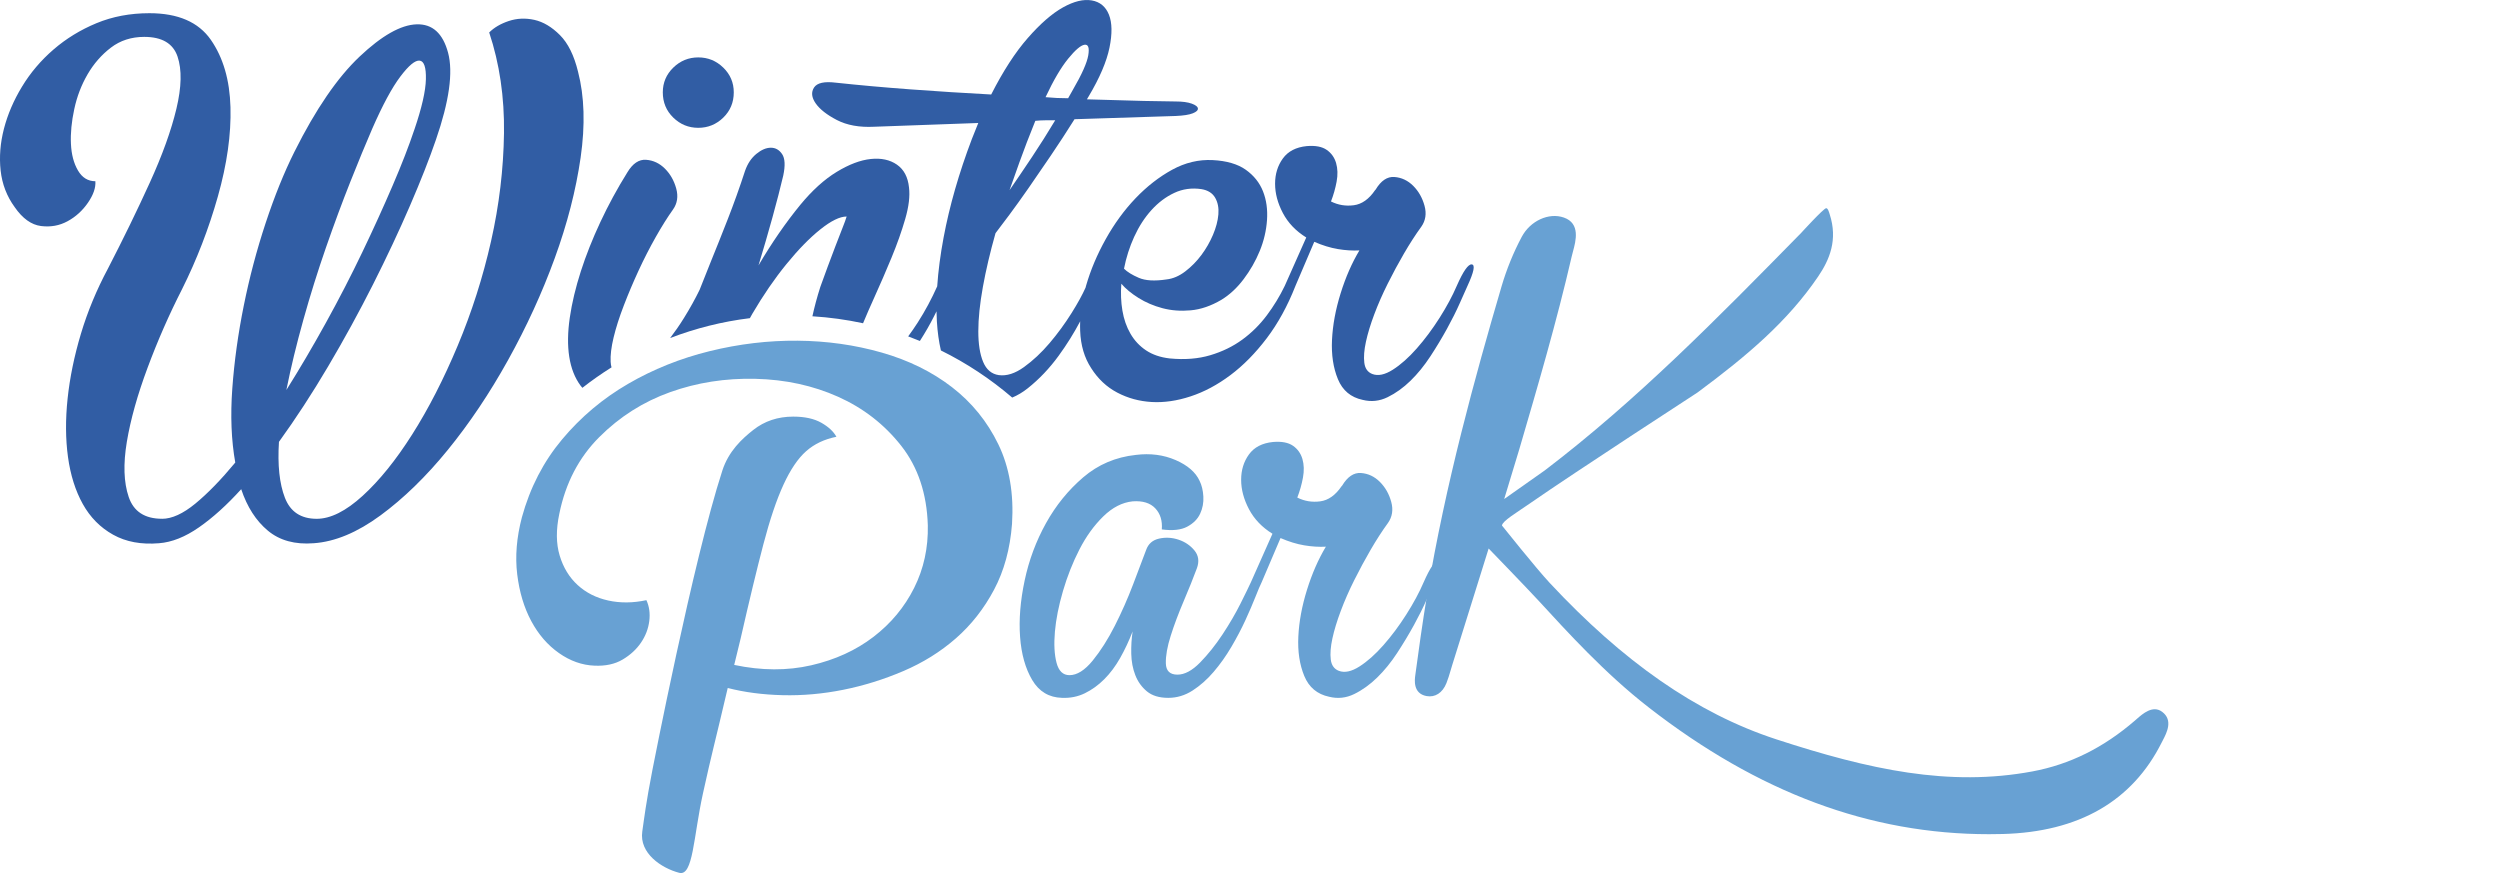
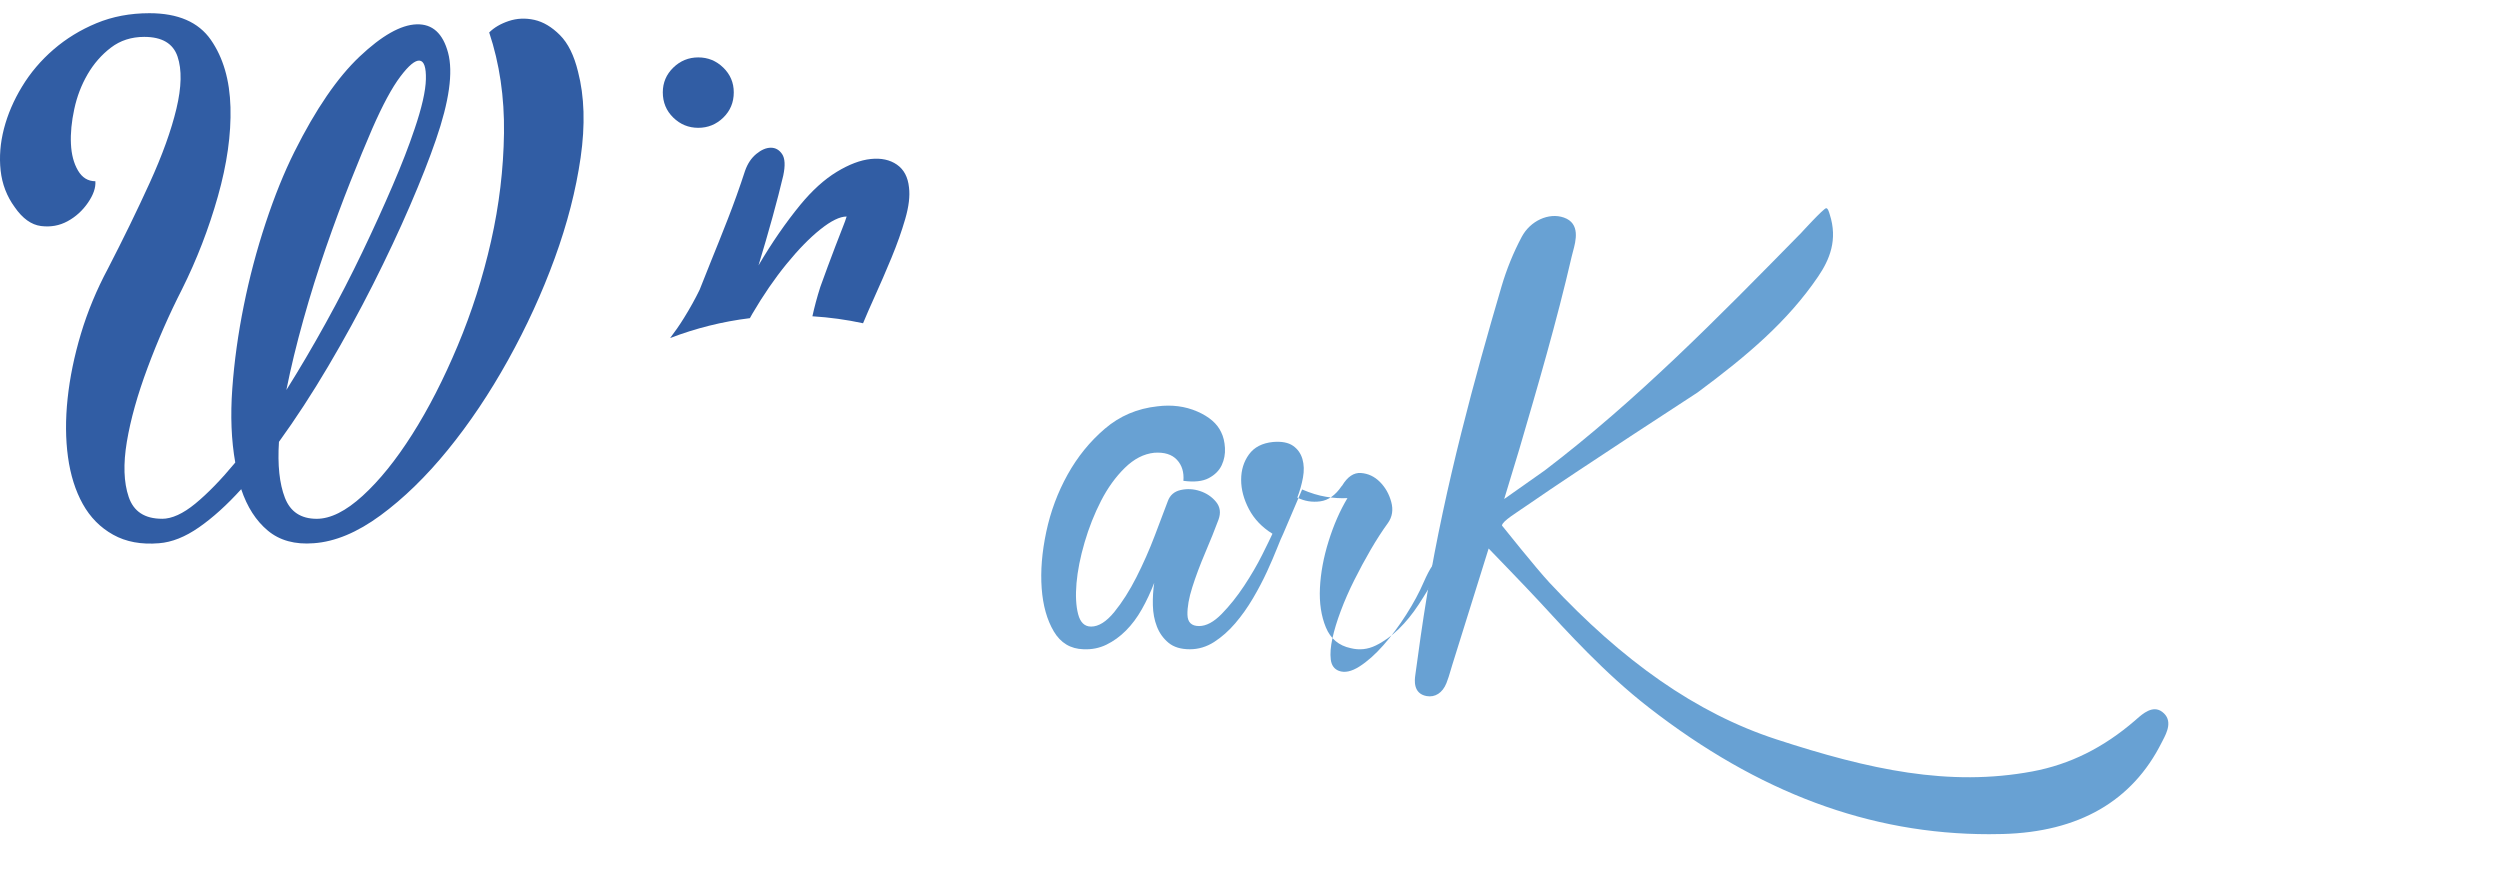
<svg xmlns="http://www.w3.org/2000/svg" height="66" viewBox="0 0 189 66" width="189">
  <g fill="none" fill-rule="evenodd">
    <path d="m114.863 33.948c1.389-4.745 2.827-9.652 3.958-14.561.027-.118.062-.245.097-.377.215-.794.576-2.123-.691-2.563-1.14-.398-2.54.247-3.186 1.463-.631 1.186-1.145 2.452-1.529 3.761-2.003 6.831-4.237 14.937-5.618 23.264-.357 2.155-.655 4.299-.898 6.111-.046.342-.187 1.382.846 1.576.651.121 1.215-.242 1.507-.973.128-.319.224-.645.317-.961.038-.131.077-.262.117-.391l2.759-8.83s2.857 2.949 3.784 3.955c2.173 2.359 4.988 5.472 8.316 8.058 8.291 6.443 16.718 9.585 25.731 9.585.344 0 .69-.004 1.035-.014 5.751-.153 9.793-2.48 12.015-6.917l.09-.174c.294-.566.786-1.514-.051-2.144-.706-.532-1.471.141-1.928.543l-.122.107c-2.395 2.067-4.935 3.327-7.764 3.854-6.3 1.173-12.297-.123-19.362-2.428-6.057-1.976-11.625-5.923-17.125-11.821-1.033-1.107-3.613-4.342-3.613-4.342.037-.345 1.075-.949 2.193-1.726 3.336-2.316 12.592-8.331 12.592-8.331 3.813-2.823 6.822-5.394 9.113-8.758.879-1.291 1.502-2.792.879-4.712-.041-.127-.123-.462-.266-.462-.189 0-1.889 1.866-1.889 1.866-6.376 6.496-12.399 12.633-19.385 17.957l-3.068 2.163z" fill="#68a1d3" />
-     <path d="m108.768 42.391c-.272-.027-.653.517-1.142 1.633-.327.762-.763 1.571-1.307 2.428s-1.122 1.632-1.734 2.326c-.612.694-1.218 1.232-1.816 1.612-.599.381-1.116.49-1.551.326-.354-.136-.558-.421-.612-.857-.054-.435-.014-.965.123-1.592.136-.625.346-1.319.633-2.081.285-.761.625-1.537 1.02-2.326.394-.789.809-1.557 1.244-2.306.435-.748.871-1.421 1.306-2.02.326-.463.408-.993.245-1.592-.163-.598-.449-1.102-.857-1.51-.408-.408-.885-.633-1.428-.673-.545-.041-1.02.28-1.429.959l-.041.041c-.463.681-1 1.061-1.612 1.143-.612.082-1.191-.013-1.734-.285.19-.49.333-.993.428-1.51.095-.516.082-.986-.041-1.408-.123-.421-.361-.755-.714-1-.354-.245-.857-.34-1.51-.285-.816.082-1.422.395-1.816.939-.395.544-.592 1.184-.592 1.918 0 .735.198 1.476.592 2.224.394.748.986 1.367 1.775 1.856l-1.633 3.673c-0.0.001-0.0.001-.001.002-.137.3-.394.829-.774 1.589-.381.762-.837 1.544-1.367 2.347-.531.803-1.096 1.51-1.694 2.122-.599.612-1.17.918-1.714.918-.571 0-.864-.286-.877-.857-.014-.571.109-1.265.368-2.082.258-.816.585-1.686.979-2.612.394-.925.728-1.755 1-2.49.19-.516.129-.965-.184-1.347-.313-.381-.715-.653-1.204-.816-.49-.163-.979-.19-1.469-.081-.489.109-.816.394-.979.856-.245.653-.571 1.517-.98 2.591-.408 1.075-.871 2.122-1.388 3.143-.517 1.02-1.075 1.898-1.673 2.632-.599.734-1.184 1.102-1.755 1.102-.49 0-.816-.313-.979-.938-.163-.625-.204-1.408-.123-2.347.082-.938.285-1.965.612-3.081.327-1.115.741-2.163 1.245-3.143.503-.979 1.102-1.809 1.796-2.489.694-.68 1.434-1.061 2.224-1.143.761-.054 1.333.123 1.714.53.381.408.544.939.49 1.592.816.109 1.455.041 1.918-.205.462-.245.789-.571.979-.979.19-.408.272-.843.245-1.306-.027-.462-.122-.857-.286-1.184-.3-.653-.905-1.176-1.816-1.571-.912-.394-1.912-.524-3-.388-1.524.163-2.85.728-3.979 1.694-1.129.966-2.068 2.122-2.816 3.469-.748 1.347-1.286 2.789-1.612 4.326-.327 1.538-.442 2.959-.347 4.265.096 1.306.401 2.394.918 3.265.517.871 1.266 1.32 2.245 1.347.625.028 1.204-.088 1.734-.347.531-.259 1.02-.612 1.469-1.061.449-.449.85-.986 1.204-1.612.353-.625.666-1.292.938-2-.081.545-.116 1.109-.102 1.694.013.585.115 1.122.306 1.612.19.49.483.898.877 1.225.394.326.931.49 1.612.49.653 0 1.265-.184 1.837-.551.571-.368 1.102-.837 1.591-1.408.49-.572.939-1.204 1.347-1.898.408-.694.761-1.367 1.061-2.02.299-.653.551-1.238.755-1.755.204-.517.36-.884.469-1.102l1.428-3.347c.626.272 1.225.456 1.796.551.571.096 1.115.129 1.632.102-.571.953-1.047 2.041-1.428 3.265-.382 1.225-.599 2.402-.653 3.53-.055 1.13.095 2.122.449 2.979.353.857.979 1.381 1.877 1.571.653.163 1.285.096 1.898-.204.612-.299 1.189-.714 1.734-1.245.544-.53 1.047-1.149 1.51-1.857.462-.707.884-1.408 1.265-2.101.381-.694.7-1.333.959-1.918.258-.585.455-1.027.592-1.326.49-1.061.598-1.605.327-1.633" fill="#68a1d3" />
-     <path d="m54.608 35.577c.479-1.474 1.487-2.403 2.34-3.074.852-.671 1.859-1.007 3.02-1.007.871 0 1.578.155 2.122.463.544.309.925.662 1.143 1.061-.907.182-1.669.544-2.286 1.088-.617.544-1.189 1.388-1.714 2.53-.526 1.142-1.034 2.648-1.523 4.516-.49 1.869-1.061 4.236-1.714 7.101l-.49 2.013c2.068.436 4.008.445 5.822.028 1.814-.417 3.382-1.134 4.707-2.15 1.324-1.015 2.348-2.249 3.074-3.7.726-1.45 1.07-3.028 1.034-4.734-.073-2.394-.744-4.398-2.013-6.013-1.27-1.614-2.857-2.847-4.761-3.701-1.904-.852-3.991-1.306-6.257-1.36-2.268-.054-4.417.281-6.448 1.007-2.032.726-3.818 1.859-5.36 3.401-1.543 1.542-2.549 3.474-3.02 5.795-.254 1.197-.245 2.25.027 3.157.272.907.725 1.651 1.36 2.231.634.58 1.405.97 2.313 1.169.906.2 1.868.191 2.884-.027.218.472.29.998.218 1.578-.073.581-.281 1.125-.626 1.633-.345.508-.808.934-1.388 1.278-.58.345-1.288.499-2.122.463-.943-.036-1.841-.354-2.693-.953-.853-.598-1.551-1.405-2.095-2.421-.544-1.015-.898-2.194-1.061-3.537-.163-1.342-.046-2.775.353-4.299.616-2.249 1.633-4.217 3.048-5.904 1.414-1.687 3.074-3.083 4.979-4.19 1.904-1.106 3.963-1.931 6.176-2.475 2.212-.544 4.425-.807 6.638-.789 2.212.019 4.334.318 6.366.898 2.031.581 3.8 1.452 5.305 2.612 1.505 1.161 2.675 2.603 3.51 4.326.834 1.723 1.178 3.727 1.034 6.013-.145 1.887-.598 3.546-1.36 4.979-.762 1.433-1.724 2.658-2.884 3.673-1.161 1.016-2.485 1.841-3.972 2.475-1.488.635-3.002 1.107-4.544 1.415-1.542.309-3.066.445-4.571.408-1.506-.036-2.893-.218-4.162-.544-1.064 4.55-1.152 4.697-1.87 7.959-.729 3.315-.74 6.292-1.798 6.014-1.354-.356-3.029-1.484-2.792-3.122.145-1.002.27-2.102.768-4.665 0 0 3.077-15.833 5.283-22.618" fill="#68a1d3" />
+     <path d="m108.768 42.391c-.272-.027-.653.517-1.142 1.633-.327.762-.763 1.571-1.307 2.428s-1.122 1.632-1.734 2.326c-.612.694-1.218 1.232-1.816 1.612-.599.381-1.116.49-1.551.326-.354-.136-.558-.421-.612-.857-.054-.435-.014-.965.123-1.592.136-.625.346-1.319.633-2.081.285-.761.625-1.537 1.02-2.326.394-.789.809-1.557 1.244-2.306.435-.748.871-1.421 1.306-2.02.326-.463.408-.993.245-1.592-.163-.598-.449-1.102-.857-1.51-.408-.408-.885-.633-1.428-.673-.545-.041-1.02.28-1.429.959l-.041.041c-.463.681-1 1.061-1.612 1.143-.612.082-1.191-.013-1.734-.285.19-.49.333-.993.428-1.51.095-.516.082-.986-.041-1.408-.123-.421-.361-.755-.714-1-.354-.245-.857-.34-1.51-.285-.816.082-1.422.395-1.816.939-.395.544-.592 1.184-.592 1.918 0 .735.198 1.476.592 2.224.394.748.986 1.367 1.775 1.856c-0.0.001-0.0.001-.001.002-.137.3-.394.829-.774 1.589-.381.762-.837 1.544-1.367 2.347-.531.803-1.096 1.51-1.694 2.122-.599.612-1.17.918-1.714.918-.571 0-.864-.286-.877-.857-.014-.571.109-1.265.368-2.082.258-.816.585-1.686.979-2.612.394-.925.728-1.755 1-2.49.19-.516.129-.965-.184-1.347-.313-.381-.715-.653-1.204-.816-.49-.163-.979-.19-1.469-.081-.489.109-.816.394-.979.856-.245.653-.571 1.517-.98 2.591-.408 1.075-.871 2.122-1.388 3.143-.517 1.02-1.075 1.898-1.673 2.632-.599.734-1.184 1.102-1.755 1.102-.49 0-.816-.313-.979-.938-.163-.625-.204-1.408-.123-2.347.082-.938.285-1.965.612-3.081.327-1.115.741-2.163 1.245-3.143.503-.979 1.102-1.809 1.796-2.489.694-.68 1.434-1.061 2.224-1.143.761-.054 1.333.123 1.714.53.381.408.544.939.49 1.592.816.109 1.455.041 1.918-.205.462-.245.789-.571.979-.979.19-.408.272-.843.245-1.306-.027-.462-.122-.857-.286-1.184-.3-.653-.905-1.176-1.816-1.571-.912-.394-1.912-.524-3-.388-1.524.163-2.85.728-3.979 1.694-1.129.966-2.068 2.122-2.816 3.469-.748 1.347-1.286 2.789-1.612 4.326-.327 1.538-.442 2.959-.347 4.265.096 1.306.401 2.394.918 3.265.517.871 1.266 1.32 2.245 1.347.625.028 1.204-.088 1.734-.347.531-.259 1.02-.612 1.469-1.061.449-.449.85-.986 1.204-1.612.353-.625.666-1.292.938-2-.081.545-.116 1.109-.102 1.694.013.585.115 1.122.306 1.612.19.49.483.898.877 1.225.394.326.931.49 1.612.49.653 0 1.265-.184 1.837-.551.571-.368 1.102-.837 1.591-1.408.49-.572.939-1.204 1.347-1.898.408-.694.761-1.367 1.061-2.02.299-.653.551-1.238.755-1.755.204-.517.36-.884.469-1.102l1.428-3.347c.626.272 1.225.456 1.796.551.571.096 1.115.129 1.632.102-.571.953-1.047 2.041-1.428 3.265-.382 1.225-.599 2.402-.653 3.53-.055 1.13.095 2.122.449 2.979.353.857.979 1.381 1.877 1.571.653.163 1.285.096 1.898-.204.612-.299 1.189-.714 1.734-1.245.544-.53 1.047-1.149 1.51-1.857.462-.707.884-1.408 1.265-2.101.381-.694.7-1.333.959-1.918.258-.585.455-1.027.592-1.326.49-1.061.598-1.605.327-1.633" fill="#68a1d3" />
    <g fill="#315da4">
      <path d="m31.331 9.787c.559-1.641.848-2.91.867-3.805.019-.895-.139-1.362-.475-1.399-.336-.037-.821.363-1.455 1.203-.635.839-1.343 2.155-2.127 3.945-.485 1.119-1.035 2.453-1.651 4.001-.616 1.549-1.231 3.21-1.847 4.981-.616 1.773-1.185 3.591-1.707 5.456-.523 1.867-.951 3.638-1.287 5.316 1.007-1.603 2.005-3.301 2.994-5.092.988-1.791 1.903-3.563 2.742-5.316.84-1.753 1.604-3.432 2.294-5.038.69-1.603 1.24-3.021 1.651-4.253m-19.084 29.436c.746 0 1.586-.381 2.518-1.146.932-.765 1.939-1.8 3.022-3.107-.299-1.678-.373-3.544-.224-5.596.149-2.051.438-4.141.868-6.267.428-2.127.979-4.206 1.651-6.24.671-2.033 1.399-3.834 2.183-5.401 1.604-3.208 3.246-5.604 4.925-7.19 1.679-1.586 3.114-2.397 4.309-2.435 1.194-.037 1.987.681 2.379 2.155.391 1.474.084 3.666-.923 6.576-.485 1.418-1.139 3.078-1.959 4.98-.821 1.903-1.754 3.89-2.798 5.96-1.045 2.071-2.174 4.132-3.386 6.184-1.212 2.053-2.453 3.955-3.721 5.708-.112 1.753.037 3.162.448 4.225.41 1.063 1.212 1.594 2.406 1.594 1.044 0 2.201-.578 3.47-1.735 1.268-1.156 2.518-2.704 3.749-4.644 1.231-1.94 2.379-4.178 3.442-6.715 1.063-2.537 1.903-5.168 2.519-7.892.615-2.723.941-5.446.979-8.17.037-2.723-.336-5.26-1.119-7.611.373-.373.867-.662 1.483-.867s1.259-.233 1.931-.085c.671.15 1.315.532 1.931 1.148.616.616 1.072 1.539 1.371 2.77.484 1.866.55 4.029.196 6.492-.355 2.462-1.007 4.999-1.959 7.611-.951 2.612-2.126 5.176-3.525 7.695-1.399 2.518-2.92 4.785-4.561 6.799-1.642 2.014-3.34 3.666-5.093 4.953-1.754 1.287-3.433 1.986-5.037 2.098-1.418.112-2.574-.205-3.47-.951-.895-.746-1.567-1.791-2.015-3.134-1.082 1.194-2.146 2.155-3.19 2.882-1.045.728-2.052 1.129-3.022 1.203-1.343.112-2.5-.102-3.47-.644-.971-.54-1.735-1.315-2.295-2.322-.559-1.007-.933-2.192-1.119-3.554-.187-1.361-.196-2.835-.028-4.422.168-1.585.504-3.218 1.007-4.897.503-1.678 1.184-3.32 2.042-4.924 1.156-2.238 2.211-4.402 3.162-6.492.951-2.089 1.623-3.954 2.015-5.596.391-1.641.42-2.956.084-3.945-.336-.989-1.175-1.484-2.518-1.484-.97 0-1.81.272-2.518.812-.709.542-1.296 1.213-1.763 2.015-.467.802-.803 1.679-1.007 2.63-.206.951-.29 1.828-.252 2.63.037.803.214 1.474.532 2.015.317.541.756.811 1.315.811.036.486-.15 1.027-.56 1.623-.411.597-.923 1.064-1.539 1.399-.616.336-1.287.457-2.015.364-.727-.093-1.39-.568-1.986-1.428-.597-.82-.951-1.743-1.063-2.769-.112-1.026-.028-2.079.252-3.162.28-1.081.736-2.145 1.372-3.19.634-1.044 1.426-1.977 2.378-2.798.951-.821 2.033-1.484 3.245-1.987 1.212-.503 2.547-.755 4.002-.755 2.163 0 3.712.671 4.645 2.014.932 1.343 1.427 3.041 1.483 5.093.056 2.053-.262 4.3-.952 6.743-.691 2.444-1.595 4.785-2.714 7.024-.971 1.902-1.838 3.88-2.602 5.932-.765 2.052-1.287 3.918-1.567 5.596-.28 1.678-.234 3.069.14 4.169.372 1.101 1.212 1.65 2.518 1.65" />
      <path d="m52.79 9.663c.731 0 1.361-.258 1.89-.772.529-.514.793-1.151.793-1.91 0-.731-.264-1.355-.793-1.869-.528-.514-1.158-.772-1.89-.772-.731 0-1.362.258-1.89.772-.528.515-.792 1.138-.792 1.869 0 .759.264 1.396.792 1.91.528.515 1.158.772 1.89.772" />
      <path d="m56.874 23.725c.826-1.408 1.686-2.662 2.581-3.759.894-1.097 1.747-1.972 2.56-2.622.813-.65 1.477-.975 1.991-.975-.054.19-.163.487-.325.894-.162.406-.339.86-.528 1.361-.19.502-.386 1.023-.589 1.565-.203.542-.386 1.043-.548 1.503-.25.783-.445 1.519-.598 2.219 1.305.08 2.583.258 3.829.527.248-.596.524-1.232.833-1.913.46-1.016.9-2.032 1.32-3.048.42-1.016.765-1.991 1.036-2.926.271-.935.366-1.727.285-2.377-.081-.786-.386-1.362-.914-1.728-.528-.366-1.185-.508-1.971-.427-.787.081-1.646.407-2.581.975-.935.569-1.849 1.396-2.743 2.48-1.111 1.355-2.168 2.885-3.17 4.592.379-1.246.731-2.459 1.057-3.637.325-1.178.596-2.228.813-3.149.162-.758.135-1.301-.081-1.625-.217-.325-.502-.488-.854-.488s-.718.156-1.097.467c-.38.312-.664.738-.854 1.28-.406 1.247-.84 2.459-1.3 3.637-.461 1.179-.901 2.283-1.321 3.312-.299.733-.569 1.412-.812 2.041-.327.673-.717 1.38-1.179 2.125-.336.543-.688 1.05-1.052 1.527 1.912-.734 3.932-1.246 6.029-1.503.062-.109.121-.22.184-.329" />
-       <path d="m46.165 27.362c-.027-.501.047-1.118.223-1.849.176-.732.433-1.538.772-2.418.338-.88.711-1.761 1.118-2.642.406-.88.84-1.727 1.3-2.54.46-.813.894-1.503 1.301-2.073.325-.46.407-.988.244-1.585-.163-.596-.447-1.097-.853-1.504-.407-.406-.881-.63-1.423-.67-.542-.041-1.016.278-1.422.955-.759 1.219-1.437 2.466-2.032 3.739-.596 1.273-1.091 2.52-1.483 3.739-.392 1.219-.671 2.384-.833 3.495-.162 1.111-.176 2.1-.041 2.967.136.868.421 1.592.853 2.175.044.059.091.114.139.168.707-.553 1.442-1.069 2.204-1.547-.035-.118-.058-.253-.066-.409" />
-       <path d="m77.093 12.203c.325-.907.717-1.93 1.178-3.068.271-.027.529-.041.772-.041h.731c-.569.949-1.152 1.869-1.747 2.764-.596.894-1.165 1.734-1.707 2.52.189-.542.447-1.267.772-2.175m3.658-7.763c.542-.664.955-1.016 1.239-1.057s.379.223.285.793c-.095.569-.481 1.436-1.158 2.601l-.366.65c-.299 0-.583-.007-.854-.02-.271-.013-.556-.034-.853-.06.596-1.273 1.165-2.242 1.707-2.906m4.998 13.453c.352-.773.786-1.443 1.301-2.012.514-.569 1.09-1.002 1.727-1.3.636-.298 1.321-.392 2.053-.284.487.081.833.299 1.036.65.203.353.285.772.244 1.26-.041.488-.177 1.003-.407 1.544-.23.542-.522 1.05-.874 1.524-.353.474-.759.888-1.219 1.24-.461.352-.935.556-1.423.609-.894.136-1.592.095-2.093-.122-.502-.216-.874-.446-1.118-.691.163-.84.42-1.646.772-2.418m25.522 2.092c-.271-.027-.65.515-1.138 1.626-.325.758-.759 1.564-1.3 2.418-.542.853-1.118 1.625-1.727 2.316-.61.691-1.213 1.226-1.809 1.605-.596.379-1.111.488-1.544.325-.352-.135-.556-.42-.609-.853-.055-.433-.014-.962.122-1.585.135-.622.345-1.314.63-2.073.284-.759.623-1.53 1.016-2.316.392-.786.806-1.551 1.239-2.297.433-.744.867-1.415 1.301-2.012.325-.46.407-.989.244-1.585-.163-.596-.447-1.097-.853-1.504-.407-.406-.881-.63-1.423-.671-.543-.041-1.016.278-1.422.956l-.041.041c-.461.678-.996 1.057-1.606 1.138-.609.081-1.185-.014-1.727-.285.189-.488.332-.989.427-1.504.095-.514.081-.982-.041-1.402-.122-.42-.36-.752-.711-.995-.352-.244-.853-.338-1.504-.285-.813.081-1.416.393-1.808.935-.393.543-.589 1.179-.589 1.91 0 .732.197 1.471.589 2.215.392.746.981 1.362 1.768 1.849l-1.626 3.658c-.001.001-.001.003-.002.004-.379.784-.832 1.528-1.359 2.231-.529.705-1.145 1.314-1.849 1.829-.705.515-1.511.908-2.418 1.178-.908.272-1.93.353-3.068.244-.705-.081-1.3-.284-1.788-.609-.488-.325-.881-.745-1.179-1.26-.298-.514-.502-1.097-.61-1.747-.108-.65-.136-1.328-.081-2.032.325.38.758.738 1.3 1.076.542.339 1.144.596 1.809.773.664.177 1.375.231 2.134.162.758-.067 1.53-.331 2.316-.792.623-.379 1.185-.9 1.686-1.564.501-.664.908-1.375 1.219-2.134.311-.758.494-1.537.549-2.337.054-.798-.047-1.524-.305-2.174-.258-.651-.691-1.192-1.3-1.626-.61-.432-1.443-.677-2.5-.731-1.057-.054-2.08.19-3.069.731-.989.543-1.91 1.26-2.764 2.154-.853.894-1.605 1.924-2.255 3.089-.65 1.165-1.145 2.337-1.484 3.515-.015.053-.028.105-.042.157-.244.542-.592 1.177-1.055 1.916-.501.8-1.057 1.559-1.666 2.276-.609.718-1.254 1.32-1.931 1.808-.677.487-1.315.691-1.91.609-.542-.081-.935-.413-1.179-.996-.244-.582-.366-1.355-.366-2.316s.115-2.079.345-3.353c.23-1.273.549-2.628.955-4.064.27-.352.623-.819 1.057-1.402.433-.582.914-1.253 1.443-2.012.528-.758 1.09-1.578 1.686-2.459.596-.88 1.192-1.795 1.788-2.743l7.641-.244c.596-.026 1.029-.094 1.3-.203.271-.107.399-.23.386-.366-.014-.135-.169-.257-.467-.366-.299-.108-.705-.163-1.219-.163-.406 0-1.206-.013-2.398-.04-1.193-.027-2.628-.068-4.308-.122l.122-.203c.84-1.409 1.368-2.642 1.585-3.699.216-1.056.203-1.889-.041-2.499-.244-.609-.678-.968-1.3-1.077-.624-.108-1.348.068-2.174.528-.827.461-1.714 1.233-2.662 2.317-.949 1.084-1.87 2.506-2.764 4.268-2.032-.108-4.058-.237-6.076-.386-2.018-.149-3.908-.319-5.67-.508-.866-.108-1.415.014-1.646.365-.23.352-.189.752.122 1.199.312.447.847.867 1.605 1.26.759.393 1.694.563 2.804.508l7.884-.284-.488 1.219c-.975 2.574-1.687 5.054-2.134 7.437-.246 1.314-.405 2.543-.483 3.692-.43.963-.919 1.873-1.468 2.73-.241.376-.484.725-.727 1.055.298.11.593.226.885.346.402-.627.766-1.257 1.082-1.889.061-.121.119-.239.175-.353.004.258.013.512.028.76.047.804.151 1.534.304 2.199 1.946.96 3.756 2.161 5.392 3.563.403-.17.795-.401 1.173-.702.867-.691 1.646-1.51 2.337-2.459.62-.851 1.159-1.72 1.627-2.604-.009.24-.011.479-.001.714.04 1.098.319 2.039.833 2.825.514.813 1.172 1.429 1.971 1.849.799.421 1.666.657 2.601.712.935.054 1.917-.087 2.947-.427 1.029-.338 2.032-.874 3.007-1.605.975-.731 1.89-1.659 2.743-2.784.853-1.124 1.578-2.445 2.174-3.962.001-.004.002-.007.004-.011l1.418-3.322c.623.271 1.219.454 1.788.549.569.095 1.111.129 1.625.101-.569.949-1.043 2.032-1.422 3.251-.38 1.22-.596 2.392-.65 3.516-.054 1.124.095 2.114.447 2.967.352.853.975 1.376 1.87 1.565.65.163 1.28.095 1.89-.204.609-.298 1.185-.711 1.727-1.239.542-.529 1.042-1.144 1.504-1.849.46-.704.88-1.402 1.26-2.093.379-.691.697-1.328.955-1.91.257-.582.453-1.022.589-1.32.488-1.057.596-1.599.325-1.626" />
    </g>
  </g>
</svg>